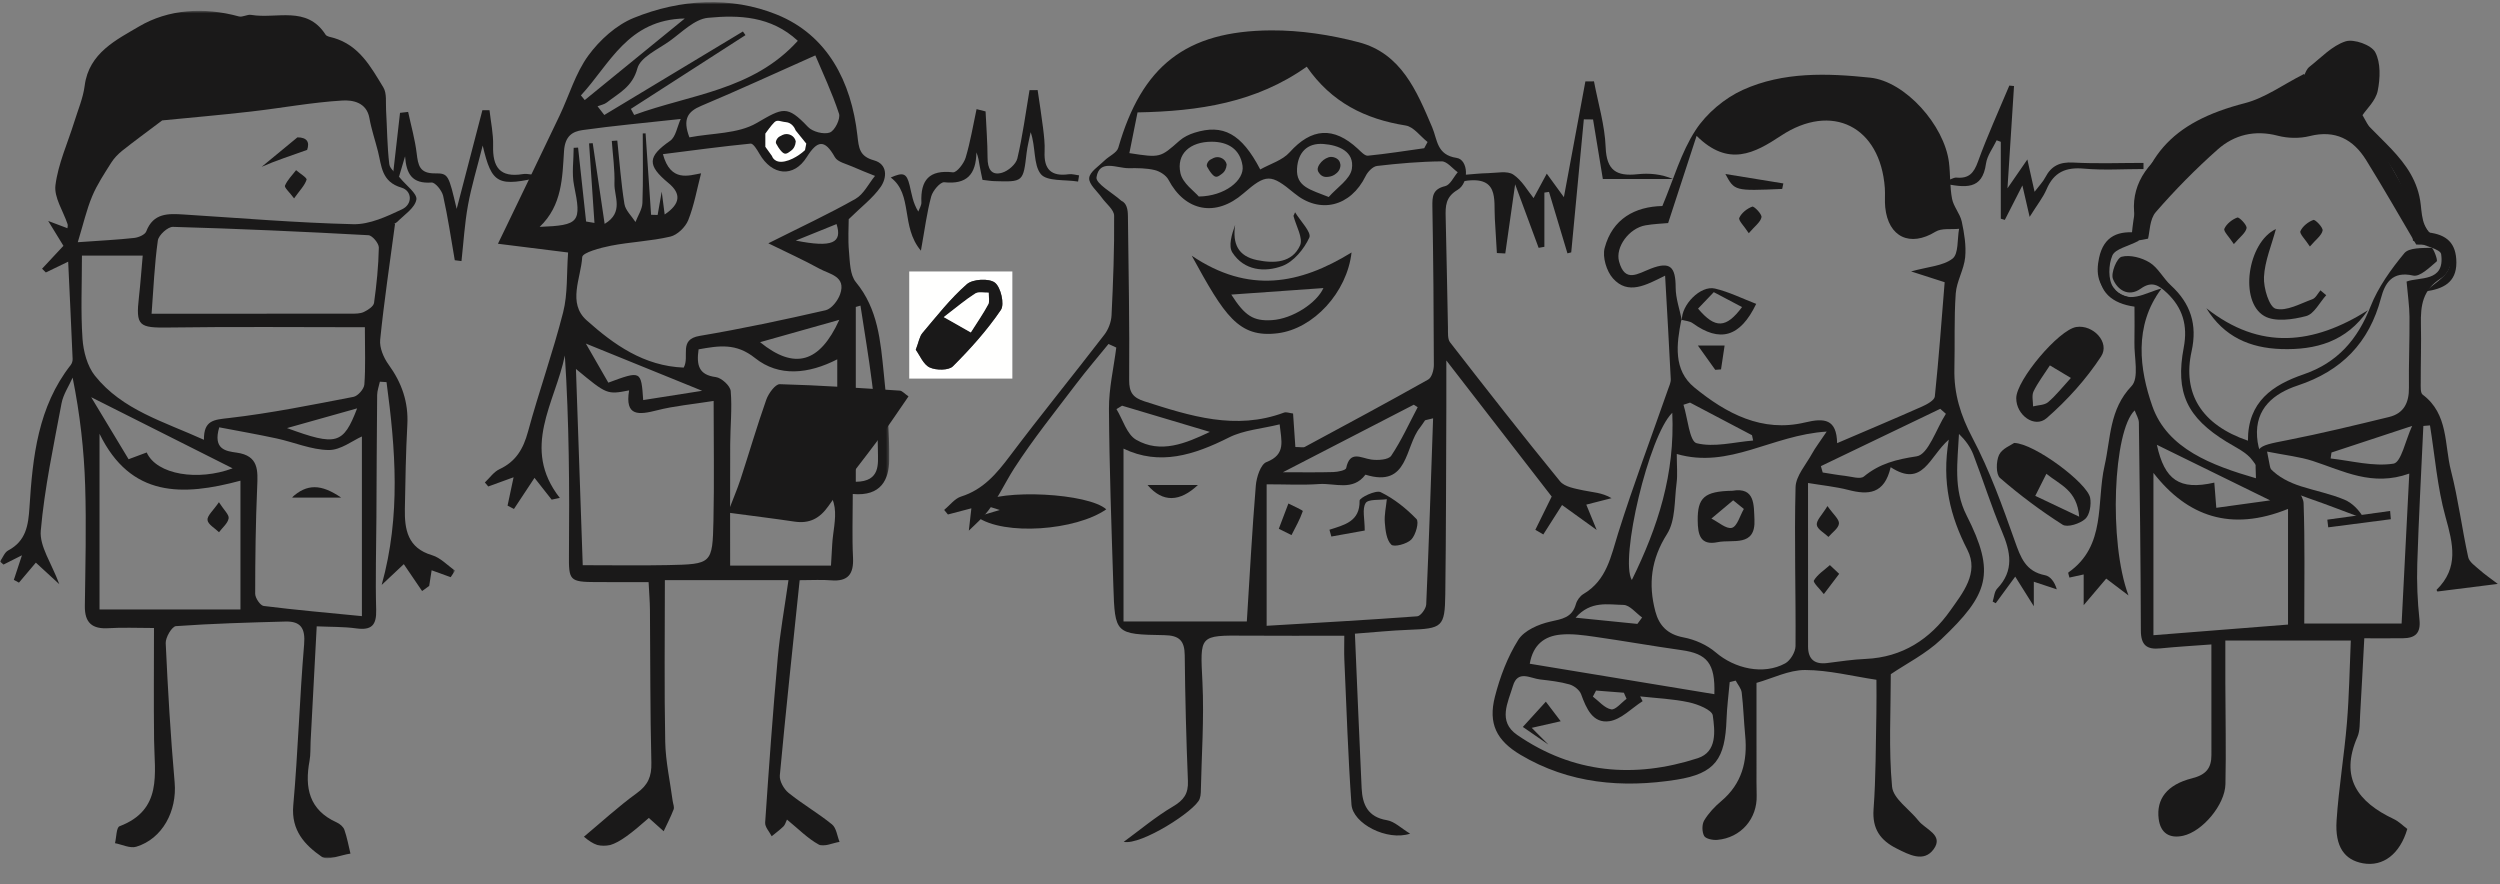
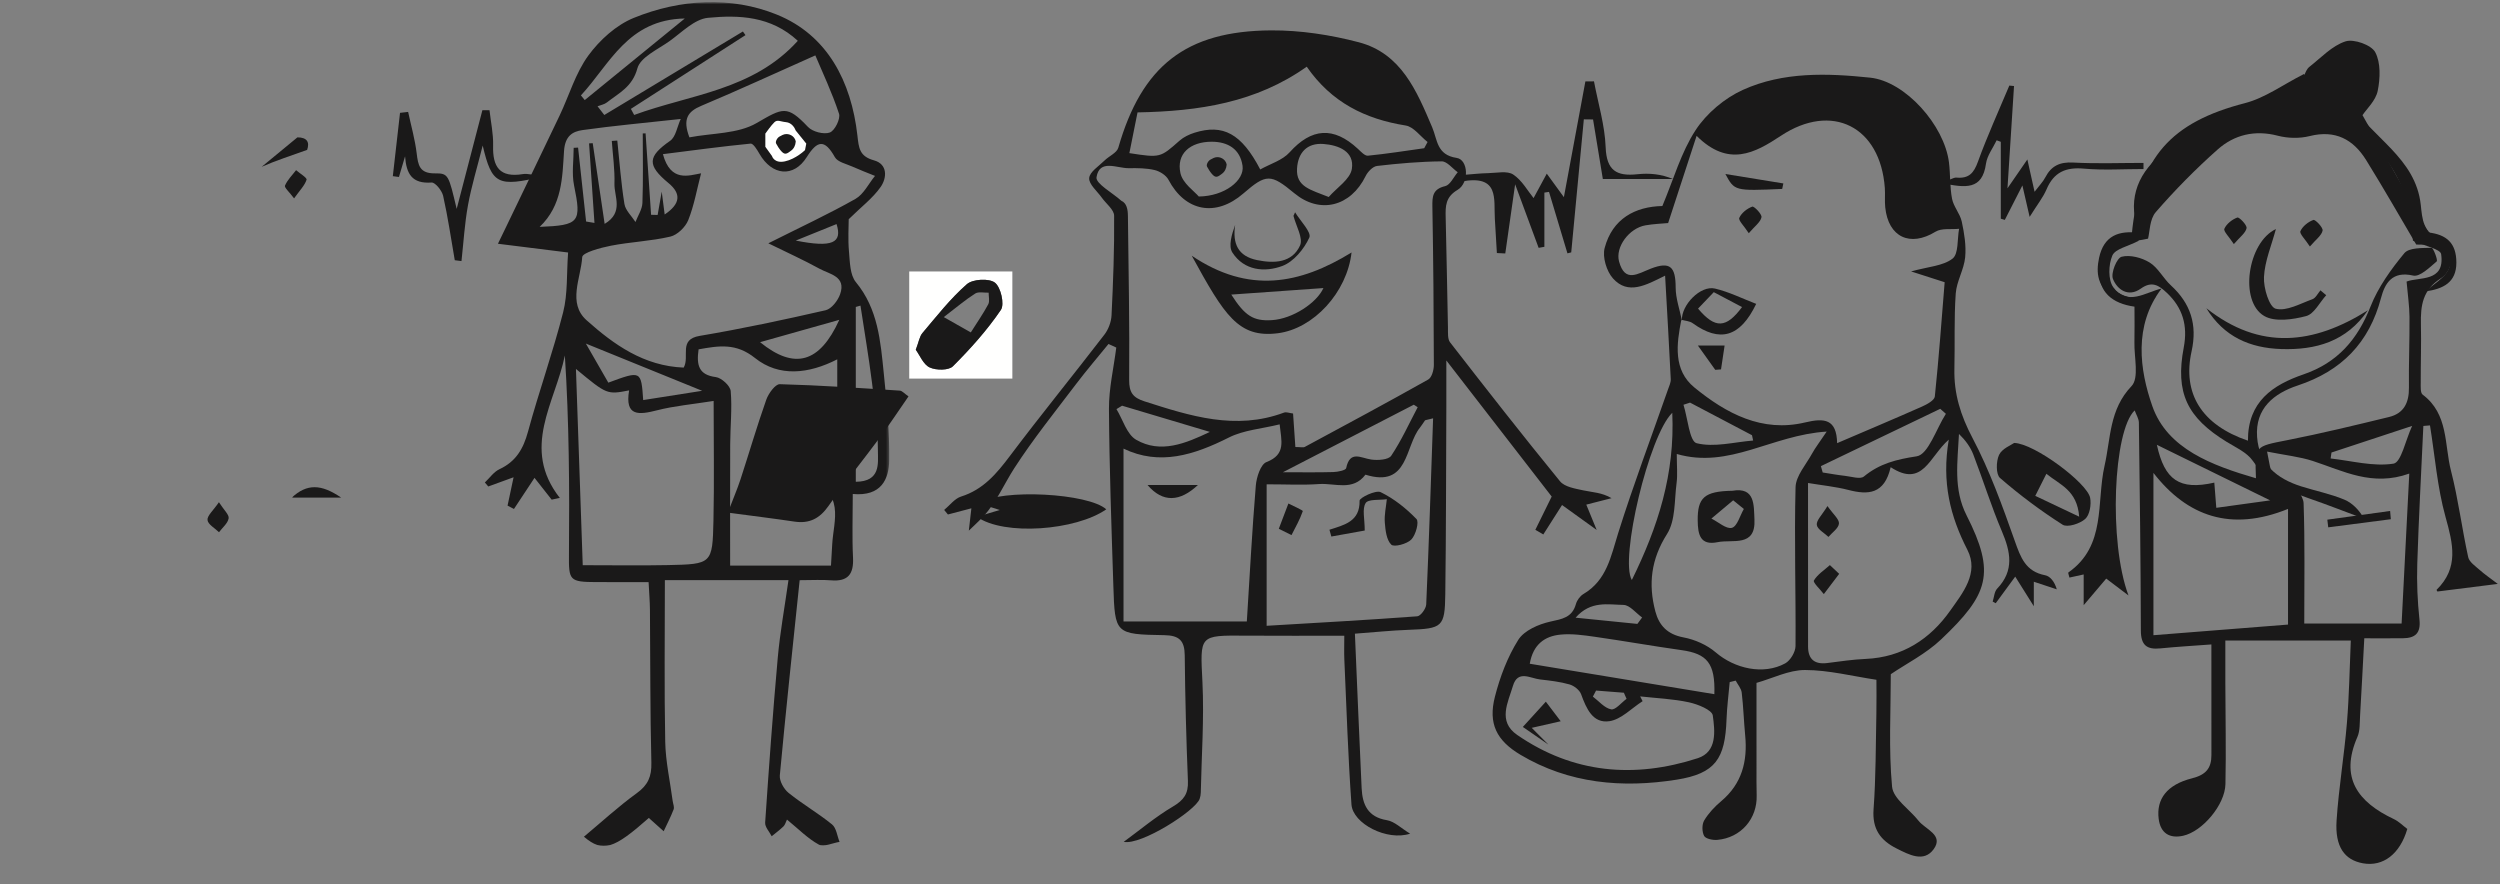
<svg xmlns="http://www.w3.org/2000/svg" xmlns:xlink="http://www.w3.org/1999/xlink" width="848px" height="300px" viewBox="0 0 848 300" version="1.1">
  <rect x="0" y="0" width="848" height="300" fill="#808080" stroke="none" />
  <title>Group 2</title>
  <desc>Created with Sketch.</desc>
  <defs>
    <polygon id="path-1" points="0.06 0.675 154.344 0.675 154.344 288.12 0.06 288.12" />
    <polygon id="path-3" points="0.99 0.72 203.625 0.72 203.625 286.974 0.99 286.974" />
  </defs>
  <g id="Page-1" stroke="none" stroke-width="1" fill="none" fill-rule="evenodd">
    <g id="4_5877279487464309667">
      <g id="Group-2">
        <g id="Group-4" transform="translate(0, 3)">
          <mask id="mask-2" fill="white">
            <use xlink:href="#path-1" />
          </mask>
          <g id="Clip-3" />
-           <path d="M121.138,135.518 C113.134,137.769 105.681,139.864 97.353,142.205 C114.177,148.372 116.425,147.752 121.138,135.518 Z M43.618,152.77 C45.936,151.904 47.863,151.183 49.759,150.475 C53.172,158.082 67.261,160.223 78.907,155.861 C63.655,148.189 47.71,140.169 30.932,131.729 C35.232,138.862 39.39,145.758 43.618,152.77 Z M122.756,145.051 C119.639,146.422 115.555,149.696 111.508,149.65 C105.605,149.582 99.756,147.003 93.835,145.723 C87.395,144.332 80.899,143.203 74.366,141.948 C72.143,149.484 76.684,150.03 80.274,150.532 C87.827,151.589 87.477,156.588 87.234,162.28 C86.719,174.307 86.561,186.353 86.558,198.392 C86.557,199.834 88.281,202.397 89.443,202.543 C100.394,203.916 111.397,204.877 122.756,205.992 C122.756,184.278 122.756,163.765 122.756,145.051 Z M33.76,144.139 C33.76,165.71 33.76,185.243 33.76,203.721 C50.669,203.721 66.321,203.721 81.562,203.721 C81.562,188.595 81.562,174.884 81.562,160.046 C61.937,165.325 44.331,165.813 33.76,144.139 Z M51.418,103.42 C74.947,103.42 97.034,103.43 119.121,103.398 C120.571,103.396 122.181,103.415 123.428,102.82 C124.799,102.165 126.708,100.933 126.874,99.742 C127.743,93.528 128.379,87.251 128.502,80.984 C128.53,79.548 126.283,76.856 124.971,76.784 C102.882,75.575 80.777,74.577 58.665,73.952 C56.926,73.902 53.797,76.759 53.54,78.579 C52.399,86.679 52.069,94.892 51.418,103.42 Z M123.765,107.996 C101.434,107.996 79.321,107.776 57.215,108.095 C47.099,108.24 46.013,107.575 47.129,97.762 C47.64,93.267 47.956,88.75 48.409,83.701 C41.281,83.701 35.144,83.701 27.793,83.701 C27.793,93.484 27.357,102.718 27.984,111.878 C28.28,116.195 29.596,121.188 32.213,124.466 C41.521,136.124 55.62,140.025 69.177,146.182 C69.099,139.452 72.62,139.374 77.676,138.794 C91.839,137.167 105.87,134.315 119.891,131.618 C121.394,131.329 123.472,128.962 123.589,127.43 C124.028,121.673 123.765,115.864 123.765,107.996 Z M55.019,37.842 C49.777,41.794 45.573,44.854 41.505,48.086 C40.055,49.238 38.691,50.652 37.711,52.212 C35.39,55.905 32.928,59.591 31.258,63.586 C29.362,68.122 28.266,72.992 26.382,79.159 C34.487,78.582 40.034,78.319 45.543,77.705 C47.006,77.542 49.182,76.618 49.608,75.501 C52.018,69.19 57.063,69.426 62.321,69.757 C81.496,70.964 100.662,72.589 119.855,73.047 C125.348,73.178 131.18,70.443 136.372,67.995 C140.044,66.265 139.791,61.701 136.172,60.645 C129.374,58.661 129.459,53.329 128.205,48.352 C127.255,44.583 125.976,40.876 125.304,37.061 C124.345,31.611 119.462,30.899 116.118,31.099 C105.738,31.721 95.443,33.659 85.087,34.842 C74.59,36.042 64.06,36.951 55.019,37.842 Z M152.873,192.78 C150.72,192 148.567,191.221 146.411,190.44 C146.122,192.292 145.853,194.019 145.584,195.746 C144.78,196.325 143.977,196.903 143.173,197.482 C141.206,194.589 139.238,191.696 136.969,188.359 C134.498,190.68 132.203,192.836 129.47,195.403 C136.008,171.795 134.131,149.209 131.112,126.62 C130.359,126.573 129.607,126.525 128.854,126.477 C128.533,127.984 127.947,129.488 127.932,130.997 C127.791,144.837 127.753,158.678 127.679,172.518 C127.622,182.962 127.307,193.413 127.6,203.847 C127.748,209.113 126.008,210.862 120.826,210.147 C116.557,209.558 112.19,209.671 107.429,209.454 C106.715,222.919 106.036,235.714 105.36,248.508 C105.244,250.697 105.391,252.931 104.994,255.066 C103.304,264.18 104.82,271.751 114.223,275.971 C115.271,276.441 116.454,277.437 116.812,278.457 C117.729,281.071 118.218,283.836 118.878,286.541 C115.571,287.005 111.183,289.033 109.164,287.636 C103.416,283.66 98.717,278.699 99.475,270.208 C101.098,252.04 101.621,233.774 103.158,215.595 C103.625,210.076 102.003,207.685 96.771,207.827 C84.399,208.163 72.018,208.501 59.68,209.386 C58.333,209.483 56.119,213.206 56.209,215.16 C56.931,230.928 57.862,246.698 59.241,262.422 C60.087,272.075 55.116,281.518 46.21,284.213 C44.122,284.844 41.426,283.465 39.009,283.01 C39.494,281.027 39.46,277.677 40.542,277.267 C55.192,271.705 52.404,259.46 52.266,248.084 C52.114,235.49 52.231,222.893 52.231,210.02 C46.432,210.02 41.627,209.778 36.856,210.083 C31.287,210.44 28.709,208.272 28.78,202.585 C28.952,188.961 29.316,175.323 28.886,161.714 C28.504,149.645 27.158,137.606 24.64,125.092 C23.348,128 21.438,130.793 20.869,133.836 C18.187,148.18 15.105,162.526 13.829,177.017 C13.362,182.319 17.49,188.026 20.113,195.155 C16.973,192.268 14.734,190.211 12.16,187.845 C10.409,189.918 8.42,192.274 6.43,194.63 C5.851,194.319 5.272,194.008 4.693,193.697 C5.49,191.275 6.288,188.853 7.44,185.356 C4.745,186.711 2.966,187.606 1.186,188.501 C0.791,188.159 0.395,187.818 0,187.477 C0.91,186.191 1.536,184.372 2.779,183.712 C8.85,180.486 9.612,175.187 10.004,168.993 C11.083,151.952 12.872,134.979 24.003,120.788 C24.414,120.264 24.661,119.438 24.633,118.767 C24.173,107.947 23.656,97.13 23.127,85.756 C20.146,87.197 17.846,88.308 15.547,89.42 C15.121,88.997 14.694,88.574 14.267,88.151 C16.622,85.627 18.977,83.103 21.518,80.381 C20.184,78.206 18.749,75.868 16.342,71.946 C19.705,73.22 21.289,73.819 22.873,74.411 C22.898,73.948 23.06,73.448 22.927,73.046 C21.458,68.611 18.278,63.979 18.808,59.814 C19.736,52.529 22.961,45.541 25.173,38.413 C26.448,34.303 28.196,30.235 28.733,26.021 C30.146,14.921 39.678,10.399 47.114,6.005 C57.107,0.099 69.241,-0.671 81.035,2.574 C82.272,2.914 83.862,1.822 85.176,2.047 C93.769,3.519 104.035,-1.223 110.422,8.741 C110.847,9.404 112.15,9.568 113.082,9.833 C121.811,12.315 125.814,19.712 130.028,26.641 C131.258,28.663 130.804,31.761 130.958,34.375 C131.318,40.477 131.317,46.616 132.046,52.669 C132.253,54.383 134.483,55.848 135.771,57.439 C137.75,59.885 141.602,62.682 141.235,64.711 C140.721,67.549 137.114,69.873 134.704,72.291 C134.087,72.909 132.994,73.052 134.04,72.62 C132.174,86.652 130.251,99.41 128.957,112.231 C128.683,114.944 130.109,118.325 131.791,120.644 C136.273,126.823 138.584,133.372 138.168,141.068 C137.656,150.543 137.5,160.04 137.331,169.53 C137.206,176.588 138.232,182.874 146.564,185.331 C149.422,186.174 151.766,188.759 154.344,190.548 C153.854,191.292 153.363,192.036 152.873,192.78 Z" id="Fill-2" fill="#1A1919" mask="url(#mask-2)" />
        </g>
        <path d="M99.749,67.29 C98.157,65.14 96.386,63.615 96.664,62.961 C97.485,61.029 99.117,59.442 100.431,57.719 C101.693,58.821 104.188,60.311 103.986,60.952 C103.37,62.905 101.716,64.531 99.749,67.29" id="Fill-5" fill="#1A1919" />
        <path d="M74.258,170.348 C75.965,173.026 77.771,174.603 77.556,175.825 C77.257,177.531 75.448,178.972 74.284,180.526 C72.895,179.161 70.555,177.901 70.388,176.4 C70.227,174.94 72.293,173.234 74.258,170.348" id="Fill-6" fill="#1A1919" />
        <g id="Group-10" transform="translate(98, 0)">
          <mask id="mask-4" fill="white">
            <use xlink:href="#path-3" />
          </mask>
          <g id="Clip-8" />
          <path d="M17.706,168.776 C11.724,168.776 6.882,168.776 0.99,168.776 C6.09,164.051 10.905,164.121 17.706,168.776" id="Fill-7" fill="#1A1919" mask="url(#mask-4)" />
          <path d="M171.913,81.603 C184.342,84.085 187.803,82.403 185.755,76.006 C181.116,77.882 176.514,79.743 171.913,81.603 Z M159.819,116.068 C171.458,125.528 180.022,123.176 186.69,108.488 C177.464,111.09 168.827,113.527 159.819,116.068 Z M99.046,32.358 C99.48,32.886 99.914,33.415 100.347,33.943 C111.358,24.966 122.369,15.988 134.285,6.273 C114.9,6.628 108.83,21.827 99.046,32.358 Z M120.172,135.703 C127.156,134.605 133.641,133.586 140.175,132.559 C126.898,127.167 113.93,121.901 100.723,116.538 C103.128,120.721 105.785,125.344 108.343,129.794 C119.476,125.68 119.476,125.68 120.172,135.703 Z M193.872,103.665 C193.344,103.816 192.816,103.966 192.288,104.117 C192.288,123.783 192.288,143.448 192.288,163.416 C200.765,163.355 199.801,157.173 199.787,153.021 C199.761,145.282 198.748,137.523 197.782,129.818 C196.687,121.075 195.193,112.381 193.872,103.665 Z M178.559,18.79 C164.555,25.021 152.309,30.675 139.879,35.894 C135.194,37.862 133.518,40.426 135.844,46.591 C143.56,45.113 152.274,45.443 158.646,41.741 C167.59,36.545 168.974,35.579 176.065,43.056 C177.624,44.699 181.418,45.682 183.463,44.952 C185.143,44.351 187.162,40.299 186.596,38.575 C184.235,31.382 180.955,24.49 178.559,18.79 Z M100.805,75.14 C101.75,75.298 102.694,75.456 103.638,75.614 C103.03,66.62 102.422,57.627 101.814,48.634 C102.226,48.612 102.639,48.589 103.051,48.567 C104.348,57.35 105.646,66.133 107.094,75.938 C113.698,72.016 110.287,66.612 110.422,62.326 C110.574,57.5 109.86,52.646 109.523,47.804 C110.145,47.762 110.766,47.72 111.388,47.679 C112.145,54.857 112.656,62.074 113.805,69.188 C114.158,71.372 116.257,73.273 117.556,75.303 C118.378,73.146 119.829,71.013 119.909,68.829 C120.197,60.984 120.022,53.122 120.022,45.266 C120.342,45.255 120.662,45.244 120.982,45.233 C121.604,54.44 122.226,63.648 122.847,72.855 C123.589,72.876 124.331,72.896 125.072,72.916 C125.504,70.447 125.935,67.979 126.458,64.99 C126.827,67.869 127.124,70.184 127.455,72.757 C132.839,69.137 133.115,65.706 128.771,62.114 C121.372,55.995 121.685,53.088 129.312,47.763 C131.223,46.43 131.682,43.018 132.903,40.354 C120.716,41.69 110.133,42.644 99.622,44.118 C96.045,44.619 93.641,46.235 93.316,51.274 C92.742,60.179 92.713,69.677 85.054,76.956 C98.628,76.433 99.259,75.358 96.723,62.907 C95.889,58.812 96.591,54.405 96.591,50.14 C97.089,50.115 97.586,50.09 98.084,50.065 C98.991,58.424 99.898,66.782 100.805,75.14 Z M172.617,13.846 C163.53,5.427 152.65,5.034 142.142,6.043 C137.56,6.484 133.261,10.995 129.062,13.98 C125.115,16.786 119.218,19.41 118.199,23.196 C116.506,29.492 111.921,31.557 107.834,34.763 C106.976,35.436 105.744,35.631 104.685,36.046 C105.45,37.032 106.215,38.019 106.979,39.005 C122.65,29.564 138.32,20.124 153.99,10.683 C154.283,11.093 154.576,11.504 154.869,11.914 C141.911,20.252 128.953,28.591 115.995,36.929 C116.365,37.618 116.735,38.306 117.106,38.994 C136.034,32.019 157.375,30.709 172.617,13.846 Z M138.961,118.499 C138.177,123.987 139.09,127.171 144.81,127.908 C146.747,128.158 149.708,130.874 149.859,132.661 C150.365,138.635 149.712,144.699 149.684,150.73 C149.619,164.254 149.663,177.778 149.663,191.856 C161.165,191.856 172.404,191.856 183.866,191.856 C184.033,189.001 184.172,186.836 184.284,184.669 C184.711,176.455 189.032,166.966 175.384,162.161 C179.79,162.161 182.461,162.161 185.999,162.161 C185.999,148.742 185.999,135.585 185.999,121.886 C176.307,126.848 166.255,127.957 158.106,121.444 C151.663,116.294 145.932,117.255 138.961,118.499 Z M97.359,125.143 C98.135,147.534 98.91,169.926 99.665,191.714 C110.148,191.714 119.361,191.87 128.566,191.679 C143.471,191.369 143.678,191.277 144.002,176.653 C144.295,163.438 144.064,150.21 144.064,135.998 C136.773,137.158 130.722,137.681 124.915,139.163 C118.659,140.761 113.891,141.32 115.396,132.418 C107.895,133.874 107.895,133.874 97.359,125.143 Z M133.915,124.686 C136.047,120.855 132.044,115.162 139.304,113.937 C153.64,111.519 167.881,108.479 182.055,105.232 C184.05,104.775 186.209,101.968 186.972,99.787 C189.108,93.678 183.36,93.025 179.948,91.139 C174.684,88.229 169.178,85.757 162.617,82.529 C173.848,76.886 183.219,72.54 192.176,67.462 C194.962,65.883 196.624,62.322 198.801,59.668 C196.245,58.625 193.659,57.651 191.144,56.517 C189.06,55.578 186.122,54.977 185.191,53.314 C181.72,47.118 179.239,47.584 175.649,53.289 C171.213,60.336 163.875,59.608 159.612,52.181 C158.839,50.835 157.507,48.625 156.62,48.712 C146.808,49.672 137.032,51.007 126.863,52.29 C129.468,61.914 135.668,59.514 139.805,58.789 C138.393,64.205 137.458,69.656 135.45,74.677 C134.506,77.036 131.761,79.699 129.372,80.259 C122.775,81.805 115.883,82.045 109.214,83.347 C105.698,84.033 99.582,85.688 99.491,87.199 C99.058,94.348 94.424,102.783 100.982,108.642 C110.208,116.886 120.408,124.173 133.915,124.686 Z M122.004,197.452 C115.426,197.452 109.845,197.473 104.264,197.447 C95.083,197.403 94.915,196.888 94.991,188.007 C95.182,165.535 95.054,143.059 93.597,120.578 C90.359,136.573 78.605,151.966 91.886,168.887 C90.965,169.085 90.045,169.282 89.124,169.479 C87.199,167.033 85.274,164.587 83.307,162.088 C80.904,165.725 78.619,169.184 76.334,172.642 C75.61,172.266 74.887,171.889 74.164,171.513 C74.782,168.598 75.401,165.684 76.206,161.888 C73.023,163.047 70.323,164.031 67.624,165.015 C67.238,164.562 66.852,164.109 66.465,163.656 C68.099,162.123 69.483,160.055 71.412,159.158 C76.994,156.564 79.513,152.253 81.091,146.441 C84.78,132.857 89.548,119.559 93.018,105.926 C94.607,99.684 94.165,92.926 94.699,85.649 C86.94,84.681 79.393,83.739 70.903,82.68 C72.03,80.351 72.821,78.725 73.606,77.096 C79.692,64.447 85.817,51.816 91.846,39.14 C95.077,32.347 97.211,24.794 101.562,18.844 C105.41,13.581 111.008,8.5 116.949,6.08 C132.735,-0.349 149.993,-1.32 165.489,4.947 C182.693,11.905 190.763,27.673 192.829,45.934 C193.306,50.147 193.479,53.021 198.442,54.385 C203.155,55.68 202.864,60.345 200.717,63.416 C198.062,67.215 194.164,70.145 189.883,74.356 C189.883,76.843 189.594,81.107 189.972,85.311 C190.291,88.868 190.295,93.251 192.324,95.713 C199.856,104.85 200.668,115.766 201.774,126.619 C202.774,136.438 203.754,146.327 203.611,156.169 C203.518,162.518 200.96,168.446 191.26,167.562 C191.26,175.205 190.996,182.176 191.343,189.116 C191.625,194.737 189.669,197.333 183.859,196.846 C180.753,196.585 177.607,196.799 173.246,196.799 C170.919,219.171 168.549,241.072 166.517,263.005 C166.34,264.92 167.885,267.657 169.487,268.951 C174.202,272.759 179.525,275.818 184.224,279.644 C185.703,280.848 185.96,283.551 186.777,285.568 C184.389,285.945 181.415,287.398 179.734,286.481 C175.977,284.431 172.865,281.2 168.944,278.004 C168.504,278.899 168.306,279.777 167.766,280.302 C166.519,281.511 165.105,282.549 163.759,283.656 C162.981,282.112 161.44,280.516 161.541,279.031 C162.807,260.351 164.15,241.673 165.824,223.026 C166.579,214.612 168.112,206.267 169.447,196.786 C154.694,196.786 140.778,196.786 127.524,196.786 C127.524,215.751 127.289,233.686 127.645,251.609 C127.778,258.314 129.287,264.992 130.17,271.683 C130.297,272.647 130.798,273.75 130.494,274.547 C129.529,277.077 128.265,279.494 127.116,281.954 C125.457,280.468 123.797,278.983 122.083,277.448 C110.171,287.994 106.484,289.261 100.07,283.812 C106.11,278.774 111.792,273.532 118.011,269.032 C121.829,266.27 123.061,263.367 122.945,258.71 C122.516,241.441 122.609,224.159 122.462,206.883 C122.437,204.014 122.19,201.147 122.004,197.452 Z" id="Fill-9" fill="#1A1919" mask="url(#mask-4)" />
        </g>
        <path d="M277.41,142.332 C272.549,142.583 267.687,142.835 262.825,143.086 C262.801,142.194 262.776,141.302 262.752,140.41 C267.615,140.41 272.479,140.41 277.342,140.41 C277.365,141.051 277.388,141.691 277.41,142.332" id="Fill-11" fill="#1A1919" />
        <path d="M331.367,175.297 C334.455,174.379 336.437,173.79 339.126,172.991 C336.408,172.131 334.306,171.465 331.772,170.663 C340.019,165.651 369.27,167.332 375.241,172.766 C364.973,179.954 340.543,181.852 331.367,175.297" id="Fill-12" fill="#1A1919" />
        <path d="M551.729,237.045 C551.425,236.354 551.122,235.664 550.818,234.973 C547.673,234.729 544.529,234.484 541.385,234.239 C541.024,234.923 540.664,235.606 540.304,236.289 C542.352,237.827 544.247,240.191 546.503,240.61 C547.973,240.883 549.969,238.331 551.729,237.045 Z M555.404,211.627 C555.937,210.902 556.47,210.177 557.004,209.452 C554.899,207.949 552.812,205.218 550.686,205.188 C545.557,205.114 539.553,203.647 534.448,209.517 C542.552,210.333 548.978,210.98 555.404,211.627 Z M573.265,136.566 C572.521,136.809 571.778,137.051 571.035,137.294 C572.472,141.861 573.083,149.735 575.509,150.341 C581.447,151.824 588.223,149.95 594.662,149.427 C594.535,148.827 594.407,148.226 594.279,147.625 C587.274,143.939 580.269,140.253 573.265,136.566 Z M553.518,196.742 C562.407,178.695 568.172,160.75 567.234,140.017 C559.279,147.743 549.346,189.824 553.518,196.742 Z M617.644,158.113 C617.85,158.832 618.056,159.551 618.262,160.27 C620.786,160.658 623.301,161.127 625.838,161.41 C628.004,161.651 630.995,162.652 632.235,161.631 C637.576,157.235 643.248,155.826 650.133,154.782 C654.075,154.184 656.781,145.44 660.044,140.363 C659.406,139.799 658.767,139.234 658.129,138.669 C644.634,145.15 631.139,151.632 617.644,158.113 Z M581.509,235.466 C581.857,224.965 579.048,221.743 570.363,220.522 C560.53,219.139 550.747,217.395 540.916,215.992 C537.096,215.447 533.155,214.891 529.356,215.255 C523.94,215.775 520.023,218.602 518.895,225.14 C539.907,228.605 560.384,231.982 581.509,235.466 Z M556.343,236.22 C556.619,236.76 556.895,237.3 557.171,237.84 C553.452,240.213 549.952,244.001 545.961,244.62 C540.271,245.501 538.077,240.31 536.315,235.489 C535.791,234.057 533.926,232.601 532.388,232.161 C529.14,231.232 525.715,230.853 522.338,230.462 C519.05,230.081 514.821,227.163 513.19,232.656 C511.517,238.294 507.939,244.674 514.625,249.285 C533.601,262.372 554.37,264.147 575.869,257.184 C582.537,255.024 581.695,247.934 580.977,242.683 C580.721,240.811 575.89,238.873 572.876,238.222 C567.473,237.053 561.865,236.835 556.343,236.22 Z M641.315,158.468 C639.198,167.661 633.711,167.929 626.998,166.196 C622.642,165.072 618.109,164.637 613.281,163.831 C613.281,182.948 613.264,201.131 613.294,219.313 C613.301,223.621 615.511,225.452 619.822,224.898 C624.156,224.342 628.498,223.693 632.855,223.503 C645.285,222.962 654.724,216.781 661.542,207.094 C665.7,201.185 671.387,194.387 667.331,186.482 C661.538,175.19 658.566,163.627 661.022,149.128 C654.39,154.888 652.273,165.612 641.315,158.468 Z M568.761,153.991 C568.761,158.109 569.069,161.025 568.697,163.85 C567.926,169.705 568.381,176.519 565.465,181.121 C560.022,189.71 559.045,198.151 561.502,207.418 C562.761,212.165 565.613,215.187 571.002,216.196 C574.875,216.921 579.006,218.742 581.978,221.292 C588.415,226.814 598.149,229.043 605.526,225.023 C607.294,224.059 609.027,221.161 609.042,219.14 C609.178,201.183 608.587,183.215 609.052,165.272 C609.152,161.427 612.58,157.626 614.632,153.891 C615.753,151.851 617.202,149.99 619.613,146.393 C600.923,147.561 586.64,159.163 568.761,153.991 Z M570.499,108.683 L570.309,108.472 C568.672,116.758 567.499,125.522 574.756,131.45 C585.507,140.234 597.669,146.791 612.315,143.285 C618.837,141.724 622.988,142.115 623.151,150.316 C633.199,146.011 642.603,142.058 651.926,137.921 C653.615,137.171 656.158,135.792 656.294,134.493 C657.666,121.339 658.619,108.141 659.628,95.729 C655.124,94.28 652.207,93.342 648.243,92.067 C654.071,90.441 659.088,90.233 662.304,87.72 C664.398,86.084 663.872,81.095 664.52,77.608 C661.82,77.89 658.598,77.322 656.511,78.603 C647.932,83.87 640.509,80.478 639.47,70.315 C639.248,68.146 639.492,65.933 639.333,63.754 C637.813,42.866 621.355,34.625 604.063,46.067 C595.212,51.924 586.292,56.818 575.486,46.08 C572.015,56.714 569.039,65.831 565.829,75.664 C563.842,75.853 560.946,75.94 558.123,76.436 C552.604,77.406 547.853,83.799 549.182,88.692 C551.186,96.069 555.542,92.82 559.968,91.115 C566.526,88.59 568.368,90.471 568.385,97.532 C568.394,101.251 569.751,104.966 570.499,108.683 Z M564.804,93.499 C558.25,96.76 552.244,100.142 547.124,94.443 C544.941,92.013 543.49,87.188 544.294,84.133 C546.914,74.177 554.654,70.072 563.874,69.881 C567.672,60.86 570.203,51.723 575.138,44.154 C578.855,38.452 584.989,33.291 591.217,30.475 C604.855,24.308 619.794,24.813 634.365,26.34 C646.27,27.587 659.514,42.483 661.087,55.075 C661.599,59.174 661.356,63.392 662.135,67.425 C662.655,70.122 664.856,72.484 665.434,75.182 C666.282,79.144 666.972,83.334 666.582,87.314 C666.176,91.459 663.68,95.42 663.387,99.553 C662.787,108.032 663.135,116.574 662.932,125.086 C662.731,133.515 665.027,140.895 669.047,148.513 C674.915,159.631 679.225,171.638 683.433,183.537 C685.405,189.113 687.097,193.848 693.682,195.117 C695.429,195.454 696.89,197.277 697.664,199.899 C695.298,199.118 692.932,198.338 689.871,197.327 C689.871,199.608 689.871,201.707 689.871,205.628 C687.254,201.462 685.644,198.9 683.565,195.591 C681.007,199.08 678.98,201.846 676.952,204.611 C676.607,204.427 676.261,204.242 675.916,204.057 C676.402,202.57 676.468,200.682 677.442,199.661 C683.31,193.513 681.993,187.176 679.026,180.185 C675.419,171.687 672.674,162.826 669.354,154.199 C668.368,151.638 666.7,149.339 664.481,147.194 C664.035,156.629 662.52,165.865 667.038,174.762 C677.058,194.496 674.511,201.614 658.449,216.867 C653.281,221.775 646.62,225.113 641.356,228.686 C641.356,241.203 640.604,254.112 641.79,266.841 C642.171,270.939 647.714,274.516 650.785,278.418 C653.108,281.368 659.419,283.201 655.898,288.051 C652.564,292.643 647.546,289.924 643.322,287.803 C637.823,285.043 635.018,281.181 635.513,274.493 C636.314,263.666 636.234,252.773 636.468,241.907 C636.556,237.82 636.482,233.73 636.482,230.58 C628.357,229.365 620.332,227.293 612.3,227.266 C606.803,227.248 601.297,230.079 595.805,231.633 C595.805,241.032 595.802,250.664 595.807,260.295 C595.809,263.458 595.766,266.623 595.862,269.784 C596.103,277.714 590.51,284.202 582.483,284.889 C580.981,285.018 578.567,284.529 578.036,283.54 C577.286,282.144 577.263,279.636 578.069,278.285 C579.537,275.826 581.626,273.61 583.84,271.749 C590.869,265.838 592.807,258.228 591.967,249.489 C591.501,244.643 591.364,239.762 590.789,234.931 C590.62,233.515 589.454,232.218 588.745,230.866 C588.068,231.034 587.391,231.201 586.715,231.369 C586.345,235.579 585.791,239.783 585.639,244.002 C585.16,257.36 581.924,262.373 568.682,264.471 C550.325,267.379 532.214,265.845 515.724,256.012 C507.604,251.171 504.746,245.431 507.075,236.328 C508.794,229.615 511.348,222.833 515.013,217.016 C516.998,213.866 521.881,211.736 525.837,210.856 C529.901,209.953 533.262,209.505 534.549,204.906 C534.911,203.612 535.956,202.167 537.101,201.49 C545.064,196.788 546.418,188.674 548.914,180.74 C554.066,164.366 560.128,148.278 565.799,132.067 C566.195,130.935 566.778,129.738 566.723,128.599 C566.17,117.257 565.501,105.921 564.804,93.499 Z" id="Fill-13" fill="#1A1919" />
        <path d="M728.618,80.951 C723.645,82.097 718.684,81.847 716.313,84.203 C714.202,86.3 713.411,92.02 714.757,94.845 C717.91,101.461 724.567,101.693 731.233,100.94 C726.132,103.43 721.169,103.573 716.315,100.292 C711.636,97.13 710.868,92.776 712.006,87.464 C713.625,79.909 718.702,78.084 725.658,78.997 C721.618,69.112 724.321,59.515 732.995,52.48 C744.914,42.813 758.12,37.219 773.968,38.727 C778.416,39.151 785.057,41.502 786.488,32.53 C782.739,33.011 779.57,33.417 777.8,33.644 C779.004,31.046 780.216,28.354 781.499,25.697 C782.006,24.647 782.445,23.387 783.302,22.714 C787.278,19.592 791.025,15.523 795.585,14.04 C798.42,13.117 804.367,15.241 805.683,17.716 C807.585,21.294 807.384,26.6 806.513,30.848 C805.837,34.145 802.765,36.95 801.362,39.064 C808.689,52.135 815.833,64.881 823.658,78.84 C829.877,79.564 833.198,82.414 833.203,89.098 C833.209,95.808 828.715,98.038 822.691,98.845 C827.278,94.75 834.855,91.489 828.782,83.984 C827.343,82.206 822.487,83.192 819.579,82.939 C814.272,73.95 808.625,64.006 802.595,54.299 C798.23,47.273 792.134,43.977 783.443,46.158 C780.038,47.013 776.035,46.929 772.627,46.039 C764.813,44 757.866,45.694 752.186,50.742 C744.764,57.338 737.734,64.458 731.233,71.958 C729.124,74.39 729.209,78.723 728.618,80.951" id="Fill-14" fill="#1A1919" />
        <path d="M575.979,104.679 C581.834,111.642 585.549,111.337 590.901,104.159 C587.932,102.591 585.016,101.051 581.314,99.097 C579.583,100.908 577.933,102.634 575.979,104.679 Z M570.499,108.683 C570.27,103.459 576.795,96.725 581.708,97.878 C586.488,99.001 590.998,101.277 595.7,103.075 C590.226,114.466 583.332,116.243 574.168,109.634 C573.129,108.884 571.591,108.825 570.297,108.459 L570.499,108.683 Z" id="Fill-15" fill="#1A1919" />
        <path d="M604.518,64.085 C588.361,64.786 588.361,64.786 585.252,59.023 C592.13,60.141 598.522,61.18 604.914,62.22 C604.782,62.841 604.65,63.463 604.518,64.085" id="Fill-16" fill="#1A1919" />
        <path d="M581.815,125.45 C580.242,123.249 578.669,121.048 575.92,117.202 C580.041,117.202 582.514,117.202 584.987,117.202 C584.582,119.9 584.177,122.598 583.771,125.296 C583.119,125.347 582.467,125.399 581.815,125.45" id="Fill-17" fill="#1A1919" />
        <path d="M591.512,172.637 C590.306,171.659 589.1,170.681 587.894,169.703 C585.433,171.768 582.973,173.832 580.512,175.897 C582.866,177.069 585.592,179.563 587.468,179.036 C589.273,178.529 590.199,174.896 591.512,172.637 Z M587.646,166.465 C595.382,165.13 594.868,171.398 595.111,176.177 C595.595,185.722 587.684,182.855 582.64,183.901 C576.669,185.139 575.918,181.245 575.862,176.612 C575.768,168.792 578.089,166.628 587.646,166.465 Z" id="Fill-18" fill="#1A1919" />
        <path d="M623.849,194.647 C622.113,196.938 620.377,199.229 618.64,201.52 C617.436,199.936 614.891,197.565 615.274,196.913 C616.498,194.828 618.807,193.38 620.698,191.687 C621.748,192.674 622.799,193.66 623.849,194.647" id="Fill-19" fill="#1A1919" />
        <path d="M619.88,171.657 C621.846,174.477 623.9,176.127 623.774,177.589 C623.635,179.191 621.485,180.62 620.211,182.123 C618.804,180.77 616.43,179.527 616.258,178.032 C616.08,176.483 618.039,174.689 619.88,171.657" id="Fill-20" fill="#1A1919" />
        <path d="M516.546,246.577 C519.432,243.408 521.964,240.627 524.348,238.01 C526.023,240.216 528.238,243.131 529.389,244.647 C526.828,245.23 523.193,246.058 519.559,246.885 C521.443,248.778 523.327,250.67 525.211,252.563 C522.131,250.435 519.051,248.307 516.546,246.577" id="Fill-21" fill="#1A1919" />
        <path d="M762.499,149.481 C762.443,136.188 770.949,130.56 781.405,126.969 C792.874,123.03 799.688,115.169 804.077,103.994 C806.654,97.431 811.019,91.37 815.549,85.883 C817.136,83.96 821.606,84.16 824.784,84.043 C825.359,84.021 826.996,88.27 826.531,88.668 C824.136,90.721 820.793,93.995 818.557,93.479 C811.426,91.833 808.966,96.07 807.644,101.062 C803.615,116.274 794.278,125.823 779.367,130.766 C771.39,133.411 764.903,138.477 765.605,148.229 C766.269,157.449 772.304,162.36 780.576,164.978 C785.443,166.519 790.517,167.523 795.201,169.477 C798.065,170.672 800.368,173.211 801.939,175.987 C795.659,173.648 789.421,171.183 783.085,169.003 C775.597,166.426 768.899,163.072 764.094,156.243 C762.136,153.461 758.438,151.812 755.36,149.927 C741.829,141.638 737.804,133.244 740.731,117.843 C742.131,110.475 740.419,104.436 734.982,99.318 C732.305,96.797 729.932,95.193 726.158,97.9 C721.935,100.927 718.16,98.252 716.713,94.613 C715.934,92.654 718.01,87.515 719.649,87.089 C722.515,86.345 726.491,87.398 729.163,89.052 C732.049,90.837 733.76,94.406 736.359,96.789 C743.07,102.943 745.387,110.133 743.388,119.147 C740.208,133.491 746.786,144.119 762.499,149.481" id="Fill-22" fill="#1A1919" />
        <path d="M523.853,65.327 C523.853,71.458 523.853,77.589 523.853,83.719 C523.203,83.836 522.554,83.952 521.904,84.069 C519.512,77.599 517.12,71.129 513.933,62.509 C512.621,71.721 511.606,78.846 510.591,85.972 C509.641,85.926 508.69,85.88 507.74,85.834 C507.513,81.99 507.303,78.144 507.055,74.302 C506.622,67.614 508.8,59.021 495.536,61.612 C495.991,60.835 496.447,60.058 496.902,59.281 C499.537,59.087 502.17,58.778 504.808,58.731 C507.682,58.68 511.235,57.851 513.28,59.199 C516.289,61.182 518.223,64.795 520.187,67.192 C521.247,65.23 522.957,62.066 524.666,58.902 C526.727,61.733 528.787,64.564 530.471,66.877 C532.759,54.557 535.262,41.081 537.765,27.606 C538.736,27.603 539.707,27.601 540.678,27.598 C542.078,35.044 544.359,42.456 544.639,49.943 C544.936,57.911 548.399,59.851 555.439,59.098 C559.415,58.673 563.475,59.021 567.469,60.726 C559.726,60.726 551.983,60.726 543.685,60.726 C542.583,54.018 541.475,47.27 540.366,40.521 C539.323,40.509 538.28,40.496 537.237,40.484 C535.812,55.525 534.387,70.565 532.962,85.606 C532.533,85.716 532.104,85.826 531.676,85.936 C529.592,78.988 527.508,72.04 525.424,65.092 C524.901,65.17 524.377,65.249 523.853,65.327" id="Fill-23" fill="#1A1919" />
-         <path d="M334.308,37.794 C334.552,43.044 334.963,48.292 334.981,53.542 C334.993,57.102 336.15,59.683 339.901,58.589 C341.986,57.982 344.623,55.709 345.088,53.734 C346.882,46.117 347.902,38.317 349.21,30.585 C350.128,30.576 351.047,30.567 351.965,30.557 C352.589,34.857 353.285,39.148 353.811,43.46 C354.135,46.111 354.454,48.805 354.327,51.459 C354.042,57.385 356.552,59.949 362.519,59.102 C363.646,58.941 364.854,59.345 366.024,59.488 C365.912,60.188 365.8,60.889 365.689,61.589 C361.309,60.858 355.063,61.603 353.023,59.023 C350.468,55.79 351.365,49.827 349.601,44.841 C349.131,47.195 348.499,49.531 348.221,51.908 C347.073,61.738 347.113,61.752 337.206,61.438 C336.009,61.4 334.818,61.183 333.261,61.008 C332.919,59.337 332.553,57.729 332.271,56.107 C332.034,54.739 331.893,53.353 331.201,51.688 C331.073,59.181 327.942,62.636 320.298,61.82 C318.951,61.676 316.39,64.687 315.864,66.639 C314.385,72.126 313.676,77.821 312.375,85.029 C305.437,76.848 309.768,65.891 302.134,60.215 C306.374,58.355 307.521,58.678 308.542,62.85 C309.255,65.766 309.605,68.77 311.493,71.768 C311.86,70.726 312.583,69.669 312.538,68.645 C312.205,61.084 315.188,57.527 323.234,58.45 C324.516,58.597 326.951,55.467 327.553,53.463 C329.162,48.095 330.065,42.515 331.249,37.02 C332.269,37.278 333.289,37.536 334.308,37.794" id="Fill-24" fill="#1A1919" />
        <path d="M154.259,88.27 C152.994,80.987 151.933,73.659 150.319,66.455 C149.917,64.657 147.63,61.824 146.386,61.914 C139.716,62.397 137.836,58.949 137.397,53.025 C136.705,55.36 136.013,57.695 135.321,60.03 C134.629,59.938 133.937,59.847 133.245,59.756 C134.059,52.596 134.874,45.436 135.688,38.276 C136.605,38.171 137.522,38.067 138.439,37.963 C139.439,42.644 140.771,47.285 141.339,52.017 C141.823,56.044 142.3,58.857 147.538,58.807 C152.154,58.763 152.16,59.346 154.907,70.858 C158.15,58.405 160.89,47.889 163.629,37.372 C164.433,37.374 165.236,37.377 166.04,37.379 C166.481,41.391 167.376,45.416 167.264,49.413 C167.06,56.644 169.539,60.335 177.333,59.056 C179.021,58.779 180.858,59.404 184.327,59.815 C168.789,63.557 166.861,62.554 163.73,49.373 C161.859,56.807 159.925,63.112 158.749,69.555 C157.606,75.816 157.24,82.218 156.533,88.558 C155.775,88.462 155.017,88.366 154.259,88.27" id="Fill-25" fill="#1A1919" />
        <path d="M683.157,29.184 C682.463,40.017 681.769,50.85 680.935,63.871 C683.661,59.92 685.191,57.701 687.683,54.089 C688.63,58.339 689.261,61.172 690.125,65.049 C691.688,62.984 692.968,61.698 693.766,60.161 C695.807,56.23 698.729,54.889 703.245,55.136 C711.166,55.569 719.128,55.257 727.072,55.257 C727.073,55.95 727.073,56.643 727.073,57.336 C720.334,57.336 713.553,57.801 706.868,57.199 C700.699,56.644 696.662,58.409 694.194,64.204 C693.016,66.969 691.05,69.4 688.452,73.571 C687.454,69.236 686.896,66.815 685.994,62.899 C683.667,67.465 681.851,71.028 680.035,74.591 C679.58,74.454 679.126,74.318 678.671,74.181 C678.671,65.489 678.671,56.797 678.671,48.105 C678.202,47.932 677.733,47.759 677.264,47.586 C676.013,50.228 674.033,52.768 673.645,55.532 C672.391,64.476 666.791,63.783 658.677,62.101 C661.391,61.052 662.582,60.147 663.684,60.244 C667.812,60.607 669.506,58.748 670.896,54.905 C674.065,46.14 677.962,37.638 681.563,29.028 C682.094,29.08 682.625,29.132 683.157,29.184" id="Fill-26" fill="#1A1919" />
        <path d="M310.627,118.644 C312.016,120.533 313.192,123.641 315.347,124.642 C317.534,125.657 321.782,125.69 323.226,124.248 C329.146,118.337 334.813,112.021 339.5,105.124 C340.81,103.196 339.482,97.411 337.469,95.871 C335.469,94.341 329.964,94.643 327.961,96.392 C322.374,101.271 317.731,107.252 312.897,112.952 C311.881,114.149 311.642,116.005 310.627,118.644 Z M308.409,128.427 C308.409,116.313 308.409,104.196 308.409,92.078 C320.039,92.077 331.669,92.077 343.391,92.077 C343.391,104.129 343.391,116.184 343.391,128.424 C331.793,128.424 320.101,128.424 308.409,128.427 Z" id="Fill-27" fill="#FFFFFE" />
        <path d="M320.127,107.558 C324.863,110.245 326.865,111.38 329.295,112.759 C331.491,109.282 333.546,106.346 335.217,103.206 C335.77,102.166 335.333,100.6 335.349,99.274 C333.812,99.335 331.931,98.851 330.802,99.561 C327.566,101.597 324.635,104.117 320.127,107.558 Z M310.627,118.644 C311.642,116.005 311.881,114.149 312.897,112.952 C317.731,107.252 322.374,101.271 327.961,96.392 C329.964,94.643 335.469,94.341 337.469,95.871 C339.482,97.411 340.81,103.196 339.5,105.124 C334.813,112.021 329.146,118.337 323.226,124.248 C321.782,125.69 317.534,125.657 315.347,124.642 C313.192,123.641 312.016,120.533 310.627,118.644 Z" id="Fill-28" fill="#1A1919" />
-         <path d="M320.127,107.558 C324.635,104.117 327.566,101.597 330.802,99.561 C331.931,98.851 333.812,99.335 335.349,99.274 C335.333,100.6 335.77,102.166 335.217,103.206 C333.546,106.346 331.491,109.282 329.295,112.759 C326.865,111.38 324.863,110.245 320.127,107.558" id="Fill-29" fill="#FFFFFE" />
        <path d="M246.882,173.877 C248.674,169.208 250.082,165.95 251.182,162.591 C254.126,153.593 256.772,144.494 259.925,135.572 C260.671,133.459 262.983,130.275 264.503,130.315 C278.089,130.675 291.66,131.624 305.228,132.501 C306.014,132.551 306.743,133.479 308.164,134.456 C304.852,139.233 301.832,143.835 298.562,148.252 C292.779,156.065 286.624,163.612 281.061,171.576 C278.061,175.871 274.576,177.689 269.461,176.926 C262.541,175.893 255.593,175.043 246.882,173.877" id="Fill-30" fill="#1A1919" />
-         <path d="M695.322,123.942 C693.258,127.142 691.207,129.804 689.778,132.766 C689.105,134.161 689.629,136.132 689.61,137.843 C691.34,137.401 693.493,137.455 694.714,136.416 C697.385,134.143 699.584,131.314 702.445,128.201 C699.765,126.599 697.808,125.429 695.322,123.942 Z M683.909,135.053 C683.944,128.906 698.328,111.863 704.277,110.918 C709.965,110.016 715.799,116.153 712.686,120.91 C707.634,128.631 701.21,135.735 694.245,141.816 C690.133,145.406 683.878,140.784 683.909,135.053 Z" id="Fill-31" fill="#1A1919" />
        <path d="M690.364,168.194 C695.21,170.492 699.455,172.504 705.257,175.255 C704.562,166.232 698.75,164.481 694.133,160.706 C692.823,163.309 691.805,165.332 690.364,168.194 Z M683.204,150.247 C690.076,150.403 708.026,163.858 708.979,168.864 C709.414,171.151 708.839,174.651 707.307,176.028 C705.502,177.652 701.251,179.005 699.647,177.983 C692.205,173.244 685.078,167.913 678.412,162.131 C676.989,160.896 677.054,156.474 678.081,154.299 C679.097,152.148 682.198,150.982 683.204,150.247 Z" id="Fill-32" fill="#1A1919" />
        <path d="M269.913,44.277 C269.524,43.241 268.489,41.602 266.591,41.43 C264.693,41.257 263.744,40.481 262.709,41.43 C261.673,42.379 259.603,45.312 259.603,45.312 L259.603,49.798 L261.846,52.904 C261.846,52.904 262.536,55.531 266.246,54.735 C269.955,53.939 273.061,50.919 273.061,50.919 L273.492,48.709 L269.913,44.277" id="Fill-33" fill="#FFFFFE" />
        <path d="M790.84,153.493 C790.741,154.166 790.643,154.839 790.545,155.512 C797.689,156.308 805.028,158.341 811.88,157.267 C814.48,156.86 815.959,149.301 818.196,144.47 C808.009,147.83 799.424,150.662 790.84,153.493 Z M770.042,169.729 C757.43,163.544 744.249,157.08 731.609,150.881 C734.207,162.781 739.23,166.395 751.096,163.704 C751.297,166.263 751.492,168.755 751.767,172.25 C758.49,171.323 764.833,170.448 770.042,169.729 Z M768.995,153.18 C770.452,159.996 770.118,164.228 776.531,164.098 C778.178,164.065 781.296,168.309 781.379,170.671 C781.851,184.072 781.608,197.499 781.608,211.513 C792.689,211.513 803.236,211.513 814.624,211.513 C815.493,194.529 816.351,177.754 817.227,160.637 C804.68,165.157 794.802,159.719 784.532,156.37 C780.068,154.914 775.286,154.433 768.995,153.18 Z M730.446,160.408 C730.446,178.502 730.446,196.507 730.446,215.462 C746.544,214.191 761.387,213.018 776.096,211.856 C776.096,198.847 776.096,186.578 776.096,172.623 C756.744,180.465 741.917,175.175 730.446,160.408 Z M765.216,162.225 C764.811,151.167 764.869,151.459 775.728,149.323 C787.36,147.035 798.898,144.241 810.419,141.431 C815.382,140.221 817.173,136.556 817.11,131.534 C817.01,123.512 817.364,115.484 817.298,107.461 C817.268,103.735 816.703,100.014 816.313,95.507 C820.456,93.854 829.434,95.849 828.034,86.202 C827.784,84.48 822.563,83.48 818.461,81.61 C817.898,68.58 813.465,55.14 800.747,45.552 C797.798,43.329 795.412,42.3 791.606,44.229 C789.196,45.452 785.098,45.745 782.853,44.491 C771.803,38.322 760.838,40.592 750.915,45.679 C735.84,53.408 728.897,67.568 725.339,81.73 C721.785,83.582 717.483,84.413 716.508,86.678 C715.185,89.747 715.022,94.909 716.817,97.417 C721.522,103.992 727.875,99.079 733.201,97.872 C723.618,110.505 725.786,125.516 730.068,137.755 C735.147,152.268 750.318,157.882 765.216,162.225 Z M721.982,201.975 C718.444,199.299 716.615,197.915 714.429,196.261 C712.388,198.667 710.316,201.108 706.781,205.274 C706.781,200.435 706.781,197.85 706.781,194.853 C705.31,195.176 703.671,195.536 701.951,195.913 C701.754,195.05 701.436,194.29 701.579,194.19 C714.542,185.129 711.026,170.447 713.865,157.983 C715.982,148.687 715.414,138.926 723.019,130.963 C725.653,128.205 723.87,121.177 723.996,116.097 C724.092,112.229 724.015,108.357 724.015,104.017 C716.547,102.966 711.659,99.162 712.007,91.188 C712.311,84.233 716.061,79.91 723.102,79.494 C725.542,53.406 736.46,41.438 761.478,34.985 C768.316,33.221 774.439,28.682 781.476,25.119 C785.17,28.701 788.913,35.151 797.03,34.719 C804.457,46.714 819.382,53.463 821.127,69.489 C821.652,74.31 821.801,79.092 828.197,81.402 C832.747,83.045 832.688,91.422 827.969,94.394 C821.719,98.33 821.039,103.683 821.177,109.992 C821.322,116.559 821.093,123.132 821.113,129.703 C821.117,131.127 820.957,133.259 821.769,133.865 C830.575,140.439 829.1,150.842 831.381,159.706 C833.856,169.328 835.081,179.267 837.213,188.988 C837.578,190.652 839.656,192.029 841.122,193.34 C842.76,194.807 844.602,196.046 847.244,198.063 C839.544,199.032 833.299,199.819 826.788,200.639 C826.88,200.815 826.407,200.145 826.5,200.053 C834.111,192.596 832.063,184.457 829.534,175.391 C826.724,165.32 825.928,154.687 824.254,144.298 C823.504,144.359 822.753,144.42 822.003,144.481 C821.291,160.071 820.433,175.656 819.939,191.252 C819.74,197.541 820.01,203.89 820.68,210.146 C821.18,214.818 819.228,216.447 815.07,216.496 C810.728,216.548 806.386,216.508 801.968,216.508 C801.484,225.535 801.054,234.155 800.538,242.771 C800.393,245.197 800.557,247.852 799.626,249.986 C793.562,263.892 799.816,272.08 811.983,277.829 C813.691,278.636 815.095,280.088 816.557,281.18 C814.065,289.698 808.359,294.046 801.544,292.838 C795.253,291.722 791.976,287.213 792.567,278.321 C793.303,267.24 795.159,256.238 796.079,245.165 C796.855,235.824 796.984,226.429 797.39,217.272 C782.334,217.272 768.807,217.272 754.834,217.272 C754.834,222.763 754.824,227.269 754.836,231.775 C754.867,243.181 755.117,254.591 754.868,265.99 C754.716,272.971 747.088,282.061 740.472,283.5 C735.967,284.479 732.835,282.674 732.218,277.724 C731.391,271.085 734.988,266.156 743.548,263.999 C748.216,262.823 750.123,260.61 750.113,256.099 C750.086,243.949 750.104,231.799 750.104,218.595 C744.172,219.042 738.468,219.359 732.79,219.935 C728.168,220.405 726.193,218.814 726.18,213.901 C726.117,190.385 725.819,166.869 725.507,143.354 C725.489,142.008 724.607,140.674 724.083,139.212 C716.849,146.017 715.169,183.786 721.982,201.975 Z" id="Fill-34" fill="#1A1919" />
        <path d="M748.399,104.552 C766.677,118.995 784.747,116.832 803.172,105.258 C795.921,115.878 785.513,118.788 773.742,118.394 C763.214,118.043 754.371,114.275 748.399,104.552" id="Fill-35" fill="#1A1919" />
        <path d="M789.051,100.136 C786.808,102.604 784.941,106.506 782.235,107.217 C777.722,108.403 771.672,109.285 768.049,107.201 C759.429,102.24 762.38,82.201 771.986,77.694 C770.509,83.218 768.21,88.543 767.938,93.969 C767.753,97.678 769.718,104.152 771.927,104.722 C775.573,105.663 780.244,102.978 784.366,101.495 C785.493,101.09 786.201,99.52 787.1,98.485 C787.751,99.035 788.401,99.586 789.051,100.136" id="Fill-36" fill="#1A1919" />
        <path d="M757.723,82.797 C756.129,80.341 754.129,78.436 754.506,77.59 C755.246,75.929 757.15,74.417 758.911,73.784 C759.52,73.565 762.239,76.356 762.036,77.384 C761.705,79.054 759.76,80.404 757.723,82.797" id="Fill-37" fill="#1A1919" />
        <path d="M593.184,79.103 C591.59,76.648 589.59,74.743 589.966,73.897 C590.706,72.236 592.611,70.723 594.372,70.09 C594.981,69.871 597.7,72.663 597.496,73.69 C597.165,75.36 595.22,76.71 593.184,79.103" id="Fill-38" fill="#1A1919" />
        <path d="M783.515,83.616 C781.921,81.161 779.921,79.255 780.298,78.409 C781.038,76.748 782.942,75.236 784.703,74.603 C785.312,74.384 788.031,77.175 787.827,78.203 C787.496,79.873 785.551,81.223 783.515,83.616" id="Fill-39" fill="#1A1919" />
        <path d="M810.971,176.118 C803.893,177.036 796.815,177.954 789.737,178.872 C789.634,178.004 789.532,177.136 789.429,176.269 C796.53,175.285 803.63,174.301 810.73,173.317 C810.811,174.251 810.891,175.185 810.971,176.118" id="Fill-40" fill="#1A1919" />
        <path d="M324.155,627.178 C324.05,626.936 324.002,626.541 323.831,626.479 C323.017,626.183 321.488,627.403 321.423,628.338 C322.696,628.823 323.223,627.513 324.155,627.178" id="Fill-41" fill="#1A1919" />
        <polyline id="Fill-42" fill="#1A1919" points="321.423 628.338 321.387 628.329 321.396 628.36 321.418 628.359 321.423 628.338" />
        <path d="M371.934,60.116 C372.955,53.842 378.852,57.106 382.887,57.052 C385.816,57.013 388.836,57.012 391.651,57.681 C393.409,58.099 395.538,59.441 396.346,60.976 C402.013,71.745 412.376,73.747 421.735,65.635 C429.499,58.905 431.025,58.897 439.043,65.549 C447.677,72.712 458.133,70.113 463.224,59.721 C463.943,58.254 465.657,56.457 467.083,56.291 C474.369,55.44 481.71,54.801 489.037,54.735 C490.833,54.719 492.651,57.131 494.459,58.426 C493.059,60.063 491.901,62.735 490.21,63.132 C485.916,64.139 485.804,66.662 485.866,70.192 C486.181,88.063 486.329,105.938 486.362,123.811 C486.366,125.496 485.659,128.056 484.452,128.735 C470.598,136.531 456.589,144.051 442.591,151.589 C442.039,151.886 441.187,151.627 439.389,151.627 C439.113,147.613 438.868,144.039 438.609,140.264 C437.373,140.12 436.313,139.663 435.532,139.954 C419.133,146.069 403.693,141.106 388.188,136.13 C384.375,134.906 382.975,133.188 383.011,128.889 C383.167,110.329 382.813,91.764 382.589,73.202 C382.563,71.049 382.188,68.9 380.335,68.085 C377.359,65.4 371.586,62.26 371.934,60.116 Z M406.632,66.66 C405.168,64.907 401.174,62.195 400.411,58.764 C398.951,52.198 403.652,48.079 410.982,48.074 C416.543,48.071 420.638,50.59 421.47,56.223 C422.199,61.156 415.439,66.552 406.632,66.66 Z M458.548,57.292 C457.991,60.796 453.45,63.667 450.701,66.823 C444.54,64.344 439.583,63.397 439.954,57.169 C440.272,51.836 443.302,48.412 448.926,48.838 C454.063,49.227 459.487,51.381 458.548,57.292 Z M385.85,38.126 C406.676,37.744 426.098,34.804 443.243,22.62 C451.662,34.786 463.126,40.387 476.808,42.574 C479.512,43.006 481.768,46.233 484.231,48.171 C483.852,48.873 483.473,49.575 483.094,50.276 C476.731,51.164 470.381,52.18 463.993,52.811 C462.945,52.915 461.623,51.439 460.61,50.497 C452.316,42.787 444.84,43.436 437.433,51.674 C434.995,54.386 430.866,55.576 427.475,57.481 C421.111,45.269 414.833,41.99 405.195,45.011 C403.373,45.582 401.489,46.485 400.075,47.734 C393.541,53.503 393.597,53.566 383.08,51.937 C384.007,47.315 384.926,42.732 385.85,38.126 Z M435.165,160.183 C450.545,152.246 465.052,144.759 479.558,137.273 C479.998,137.558 480.439,137.843 480.879,138.129 C477.958,143.665 475.36,149.417 471.9,154.593 C470.978,155.973 467.327,156.206 465.091,155.873 C461.575,155.35 457.904,152.664 456.618,158.796 C456.464,159.53 453.797,160.076 452.277,160.121 C446.897,160.28 441.51,160.183 435.165,160.183 Z M483.775,205.009 C483.712,206.455 481.883,208.964 480.732,209.05 C463.721,210.314 446.685,211.251 429.646,212.267 C429.646,195.516 429.646,180.286 429.646,164.278 C436.26,164.278 441.88,164.587 447.448,164.189 C452.774,163.807 458.883,166.705 463.158,161.009 C477.916,165.61 476.445,151.41 481.689,144.997 C482.299,144.252 482.769,143.394 483.347,142.621 C483.452,142.48 483.768,142.497 486.107,141.897 C485.359,163.337 484.692,184.178 483.775,205.009 Z M425.971,164.705 C424.718,179.834 423.92,195 422.924,210.808 C409.314,210.808 396.008,210.808 381.098,210.808 C381.098,191.433 381.098,172.006 381.098,152.172 C393.332,158.07 405.01,154.351 416.844,148.401 C421.888,145.864 427.994,145.437 434.059,143.942 C434.604,149.485 436.347,154.122 429.591,156.734 C427.608,157.501 426.205,161.869 425.971,164.705 Z M378.702,138.77 C379.338,138.384 379.975,137.999 380.612,137.613 C390.538,140.577 400.464,143.54 410.39,146.503 C402.122,150.443 393.674,153.954 385.381,149.165 C382.211,147.334 380.874,142.329 378.702,138.77 Z M329.49,172.419 C329.156,175.346 328.89,177.669 328.625,179.991 C330.271,178.388 331.987,176.85 333.548,175.169 C338.037,170.335 340.547,164.226 344.061,158.792 C350.432,148.938 357.832,139.741 364.932,130.368 C368.474,125.693 372.303,121.235 376.001,116.678 C376.882,117.084 377.763,117.49 378.643,117.896 C377.766,124.834 376.114,131.777 376.158,138.709 C376.283,158.745 377.016,178.779 377.653,198.809 C378.168,214.993 378.257,215.172 394.892,215.446 C399.979,215.53 401.81,217.261 401.861,222.289 C402.003,236.503 402.37,250.719 402.944,264.922 C403.117,269.203 401.558,271.392 397.876,273.565 C391.994,277.038 386.701,281.509 381.159,285.557 C387.088,286.783 405.511,274.99 406.921,270.981 C407.161,270.299 407.293,269.545 407.308,268.821 C407.566,256.352 408.473,243.849 407.869,231.42 C407.09,215.409 406.566,215.484 422.644,215.614 C433.563,215.703 444.483,215.631 455.985,215.631 C455.985,218.884 455.891,221.314 456,223.736 C456.738,240.124 457.251,256.529 458.417,272.887 C458.882,279.409 470.523,285.369 478.312,282.779 C475.233,280.917 472.999,278.63 470.457,278.212 C463.942,277.141 462.128,272.895 461.866,267.332 C461.06,250.223 460.367,233.109 459.585,214.944 C466.164,214.457 471.972,213.846 477.795,213.636 C489.248,213.222 490.095,212.733 490.242,201.579 C490.519,180.498 490.501,159.413 490.596,138.33 C490.618,133.37 490.599,128.41 490.599,122.274 C503.308,138.689 514.768,153.49 526.335,168.43 C524.677,171.801 522.732,175.754 520.788,179.707 C521.688,180.235 522.588,180.763 523.488,181.291 C525.576,178.011 527.664,174.731 529.848,171.301 C533.194,173.71 536.555,176.131 541.594,179.761 C539.85,175.511 538.967,173.362 538.068,171.17 C541.146,170.383 543.891,169.682 546.636,168.981 C543.396,167.043 540.096,166.997 536.937,166.307 C534.215,165.712 530.713,165.151 529.167,163.259 C516.492,147.745 504.151,131.957 491.869,116.128 C490.976,114.977 491.186,112.852 491.148,111.173 C490.863,98.67 490.703,86.164 490.372,73.663 C490.271,69.869 490.333,66.814 494.397,64.41 C498.434,62.022 498.074,54.15 494.088,53.561 C487.286,52.554 487.598,47.415 485.814,43.219 C480.581,30.913 475.318,18.112 460.879,14.328 C451.269,11.809 441.092,10.25 431.18,10.304 C402.157,10.463 387.274,22.463 379.332,50.104 C378.828,51.857 376.173,52.943 374.641,54.463 C372.722,56.368 369.6,58.308 369.453,60.404 C369.306,62.51 372.166,64.835 373.73,67.048 C375.177,69.096 377.892,71.112 377.911,73.162 C378.015,84.432 377.584,95.715 377.034,106.978 C376.925,109.211 375.97,111.743 374.603,113.52 C364.008,127.292 353.022,140.768 342.573,154.648 C338.052,160.653 333.523,166.071 325.997,168.43 C323.824,169.111 322.16,171.414 320.262,172.974 C320.685,173.487 321.108,174.001 321.531,174.515 C324.343,173.774 327.156,173.034 329.49,172.419 Z" id="Fill-43" fill="#1A1919" />
        <path d="M448.908,97.712 C446.623,102.773 438.448,108.158 431.422,108.592 C425.127,108.98 422.278,107.143 417.65,99.924 C428.079,99.186 438.725,98.433 448.908,97.712 Z M433.392,113.043 C445.515,111.539 456.909,99.225 458.445,85.637 C440.864,96.463 423.537,99.762 404.238,86.735 C415.341,107.001 420.047,114.699 433.392,113.043 Z" id="Fill-44" fill="#1A1919" />
        <path d="M434.949,90.223 C438.794,88.792 442.358,84.47 444.129,80.571 C444.928,78.812 441.051,74.928 439.296,72.008 C439.112,72.41 438.927,72.813 438.743,73.216 C439.596,76.621 442.108,80.782 440.969,83.279 C438.275,89.187 432.207,89.415 426.407,88.227 C419.948,86.905 418.022,82.693 418.962,76.277 C417.799,79.561 416.607,83.449 418.027,85.657 C421.988,91.812 428.986,92.443 434.949,90.223" id="Fill-45" fill="#1A1919" />
        <path d="M406.319,164.521 C400.774,164.521 395.761,164.521 389.246,164.521 C394.434,170.594 400.261,170.233 406.319,164.521" id="Fill-46" fill="#1A1919" />
        <path d="M468.321,166.942 C466.679,166.142 461.145,168.825 461.167,169.839 C461.316,176.895 456.027,178.046 450.945,179.684 C451.161,180.454 451.376,181.223 451.592,181.992 C455.841,181.228 460.091,180.464 462.915,179.956 C462.915,175.935 461.989,172.603 463.229,170.637 C464.108,169.243 467.913,169.695 470.413,169.324 C470.15,171.972 469.52,174.649 469.728,177.26 C469.937,179.883 470.287,183.151 471.927,184.749 C472.865,185.663 477.232,184.529 478.713,183.01 C480.23,181.452 481.415,177.042 480.476,176.068 C476.978,172.439 472.826,169.138 468.321,166.942" id="Fill-47" fill="#1A1919" />
        <path d="M437.026,170.786 C435.94,173.646 434.854,176.506 433.768,179.366 C435.205,180.077 436.642,180.789 438.079,181.501 C439.437,178.818 440.945,176.187 441.913,173.37 C442.006,173.101 438.735,171.675 437.026,170.786" id="Fill-48" fill="#1A1919" />
        <path d="M411.641,53.592 C411.272,53.764 410.908,53.953 410.554,54.155 C409.738,54.621 409.088,55.907 409.436,56.534 C409.899,57.369 410.394,58.21 411.016,58.927 C412.155,60.243 412.757,60.254 414.121,59.211 C414.218,59.137 414.319,59.068 414.419,58.996 C415.467,58.24 415.965,57.191 416.085,55.839 C416.026,55.64 415.98,55.354 415.86,55.102 C415.125,53.554 413.194,52.866 411.641,53.592" id="Fill-76" fill="#1A1919" />
        <path d="M265.477,45.764 C265.107,45.937 264.743,46.125 264.389,46.328 C263.573,46.794 262.923,48.08 263.271,48.707 C263.734,49.541 264.23,50.383 264.851,51.1 C265.99,52.415 266.592,52.427 267.956,51.384 C268.053,51.31 268.154,51.24 268.254,51.169 C269.302,50.413 269.8,49.363 269.92,48.012 C269.861,47.813 269.815,47.527 269.695,47.275 C268.961,45.727 267.029,45.038 265.477,45.764" id="Fill-77" fill="#1A1919" />
-         <path d="M447.567,55.731 C446.999,56.565 446.703,57.49 447.232,58.379 C447.81,59.353 448.693,60.049 449.926,60.025 C450.895,60.005 451.819,59.809 452.662,59.268 C453.878,58.487 454.66,57.472 454.688,55.958 C454.634,55.701 454.59,55.44 454.523,55.186 C454.12,53.643 451.976,52.907 450.663,53.349 C449.35,53.792 448.341,54.596 447.567,55.731" id="Fill-78" fill="#1A1919" />
        <path d="M100.884,46.591 C104.151,46.597 105.095,48.211 104.184,50.835 C98.854,52.779 93.681,54.4 88.758,56.584" id="Fill-188" fill="#1A1919" />
      </g>
    </g>
  </g>
</svg>